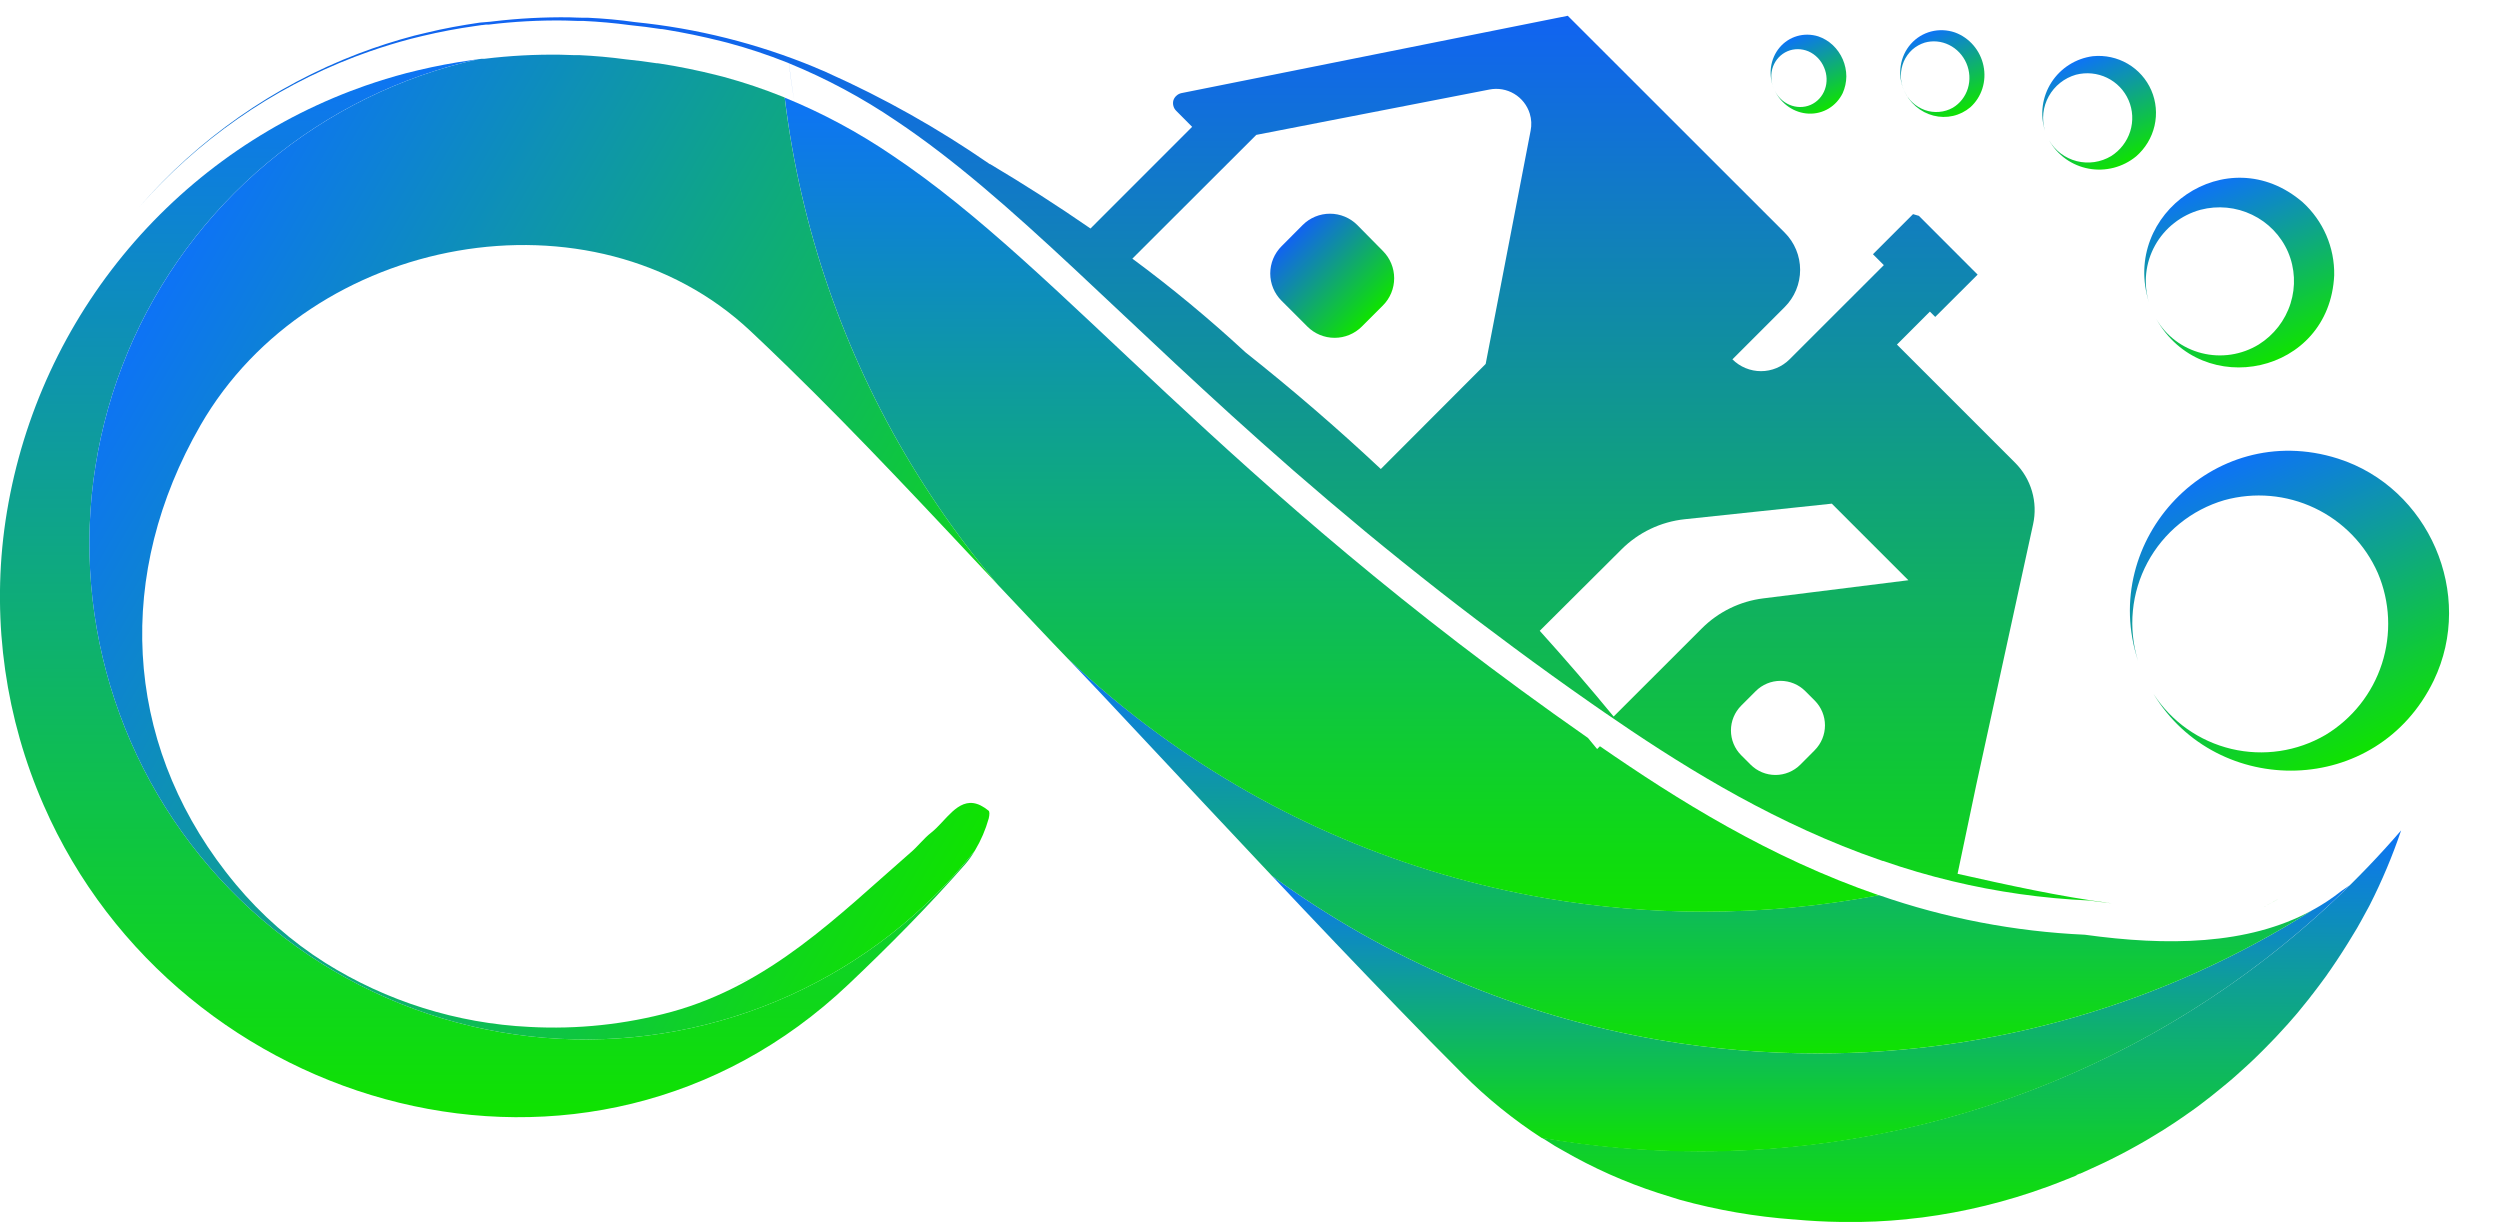
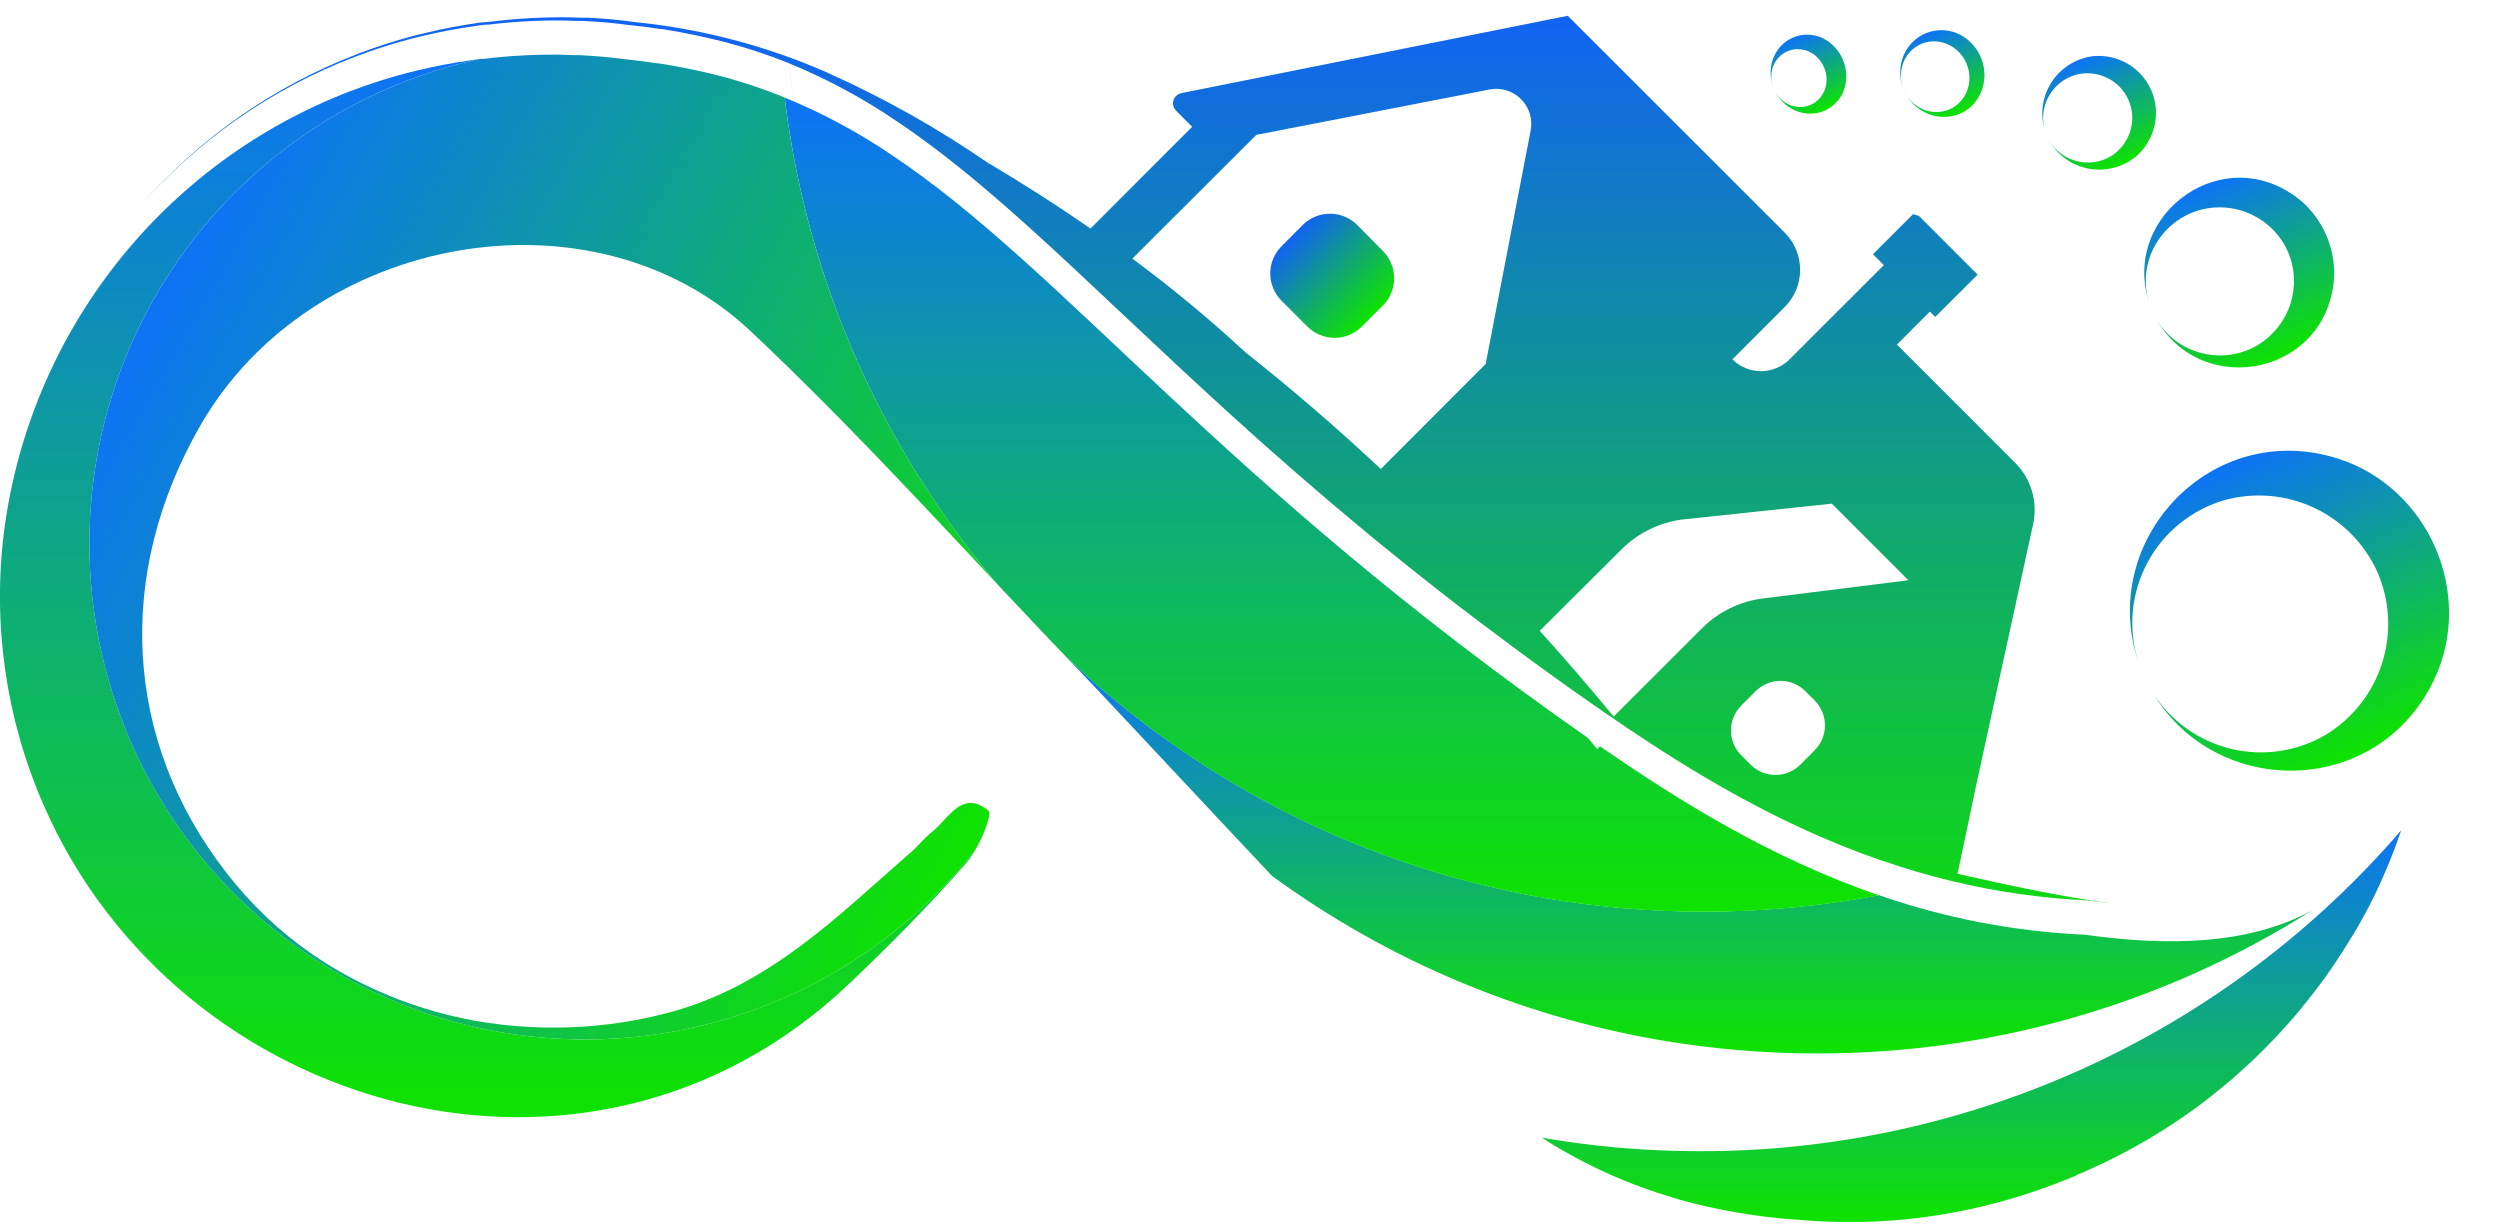
<svg xmlns="http://www.w3.org/2000/svg" width="792" height="388" viewBox="0 0 792 388" fill="none">
  <g clip-path="url(#clip0_75_781)">
    <path d="M760.68 263.07C757.942 271.16 754.626 279.044 750.76 286.66L750.51 287.14C749.69 288.67 748.87 290.2 748.01 291.72C747.6 292.48 747.17 293.23 746.74 293.98L745.43 296.14C743.21 299.86 740.87 303.48 738.43 307.03L737.43 308.45C737.3 308.67 737.15 308.86 737.02 309.06C735.56 311.06 734.08 313.06 732.59 314.98C732.475 315.087 732.374 315.208 732.29 315.34C732.03 315.71 731.75 316.05 731.49 316.4L729.06 319.4C728.78 319.72 728.5 320.05 728.25 320.4L727.41 321.4C725.73 323.4 723.92 325.4 722.05 327.4L720.8 328.75L718.86 330.75C717.44 332.21 716.05 333.63 714.56 335.05L713.18 336.37L711.74 337.7C709.74 339.49 707.83 341.3 705.68 343.06C704.88 343.75 704.06 344.42 703.24 345.06C701.48 346.52 699.67 347.96 697.8 349.36L696.1 350.65L694.16 352.05L693.43 352.55L692.01 353.55L690.81 354.37C689.6 355.22 688.38 356.03 687.13 356.82L685.58 357.82L685.15 358.1L684.15 358.7L683.48 359.11L683.03 359.39L679.89 361.28L678.13 362.28L677.22 362.8L676.28 363.32L674.79 364.14L673.89 364.63L671.89 365.69L671.5 365.88C667.95 367.73 664.38 369.41 660.74 371.03L659.3 371.67L659.04 371.8H658.89L657.71 372.3H658L656.47 372.92L655.78 373.2L654.27 373.8L650.79 375.16L648.42 376.04C635.663 380.701 622.429 383.938 608.96 385.69L605.07 386.12L603.93 386.27C600.61 386.59 597.32 386.83 594.01 386.98H593.79L589.49 387.11H583C578.14 387.04 573.3 386.78 568.44 386.33H568.27C556.064 385.44 543.976 383.35 532.18 380.09C529.88 379.38 527.6 378.67 525.32 377.94C514.838 374.534 504.742 370.036 495.2 364.52L492.51 362.99L491.99 362.65C490.81 361.93 489.63 361.19 488.47 360.43C505.021 363.279 521.785 364.708 538.58 364.7C580.736 364.755 622.406 355.702 660.739 338.161C699.072 320.621 733.163 295.006 760.68 263.07Z" fill="url(#paint0_linear_75_781)" />
-     <path d="M744.46 280.4C689.631 334.569 615.634 364.901 538.56 364.8C521.765 364.808 505.001 363.38 488.45 360.53C479.429 354.68 471.049 347.896 463.45 340.29L463.28 340.12C456.547 333.387 449.88 326.6 443.28 319.76C429.74 305.76 416.297 291.66 402.95 277.46C439.293 304.023 481.287 321.82 525.65 329.46C542.201 332.306 558.966 333.731 575.76 333.72C631.211 333.808 685.54 318.102 732.39 288.44C735.695 286.66 738.834 284.588 741.77 282.25C742.67 281.65 743.57 281 744.46 280.4Z" fill="url(#paint1_linear_75_781)" />
    <path d="M732.39 288.45C685.54 318.112 631.211 333.818 575.76 333.73C558.966 333.741 542.201 332.316 525.65 329.47C481.288 321.83 439.293 304.033 402.95 277.47C388.21 261.83 373.54 246.11 358.88 230.47C352.04 223.137 345.15 215.827 338.21 208.54C347.295 217.15 356.925 225.167 367.04 232.54C403.383 259.103 445.377 276.9 489.74 284.54C506.291 287.386 523.056 288.811 539.85 288.8C558.433 288.811 576.976 287.063 595.23 283.58C616.259 290.895 638.238 295.119 660.48 296.12C686.32 299.7 712 299.52 732.39 288.45Z" fill="url(#paint2_linear_75_781)" />
    <path d="M308.88 269.41C308.014 270.923 307.01 272.352 305.88 273.68C294.21 286.97 281.73 299.6 268.83 311.81C186.55 389.9 56.49 352.74 13.83 255.08C1.822 227.674 -2.492 197.514 1.35 167.84C5.42 136.934 17.766 107.703 37.081 83.235C56.396 58.768 81.963 39.974 111.08 28.84C112.613 28.26 114.147 27.7 115.68 27.16C119.993 25.66 124.353 24.327 128.76 23.16C129.97 22.84 131.21 22.56 132.42 22.26C138.007 20.927 143.637 19.863 149.31 19.07L151.42 18.77C126.843 24.223 103.936 35.501 84.628 51.654C65.319 67.808 50.175 88.364 40.469 111.592C30.764 134.821 26.782 160.041 28.858 185.13C30.934 210.218 39.008 234.441 52.401 255.758C65.792 277.075 84.11 294.862 105.811 307.622C127.513 320.381 151.962 327.74 177.101 329.078C202.24 330.416 227.332 325.695 250.265 315.311C273.198 304.927 293.301 289.185 308.88 269.41Z" fill="url(#paint3_linear_75_781)" />
    <path d="M595.23 283.62C576.976 287.103 558.433 288.851 539.85 288.84C523.056 288.852 506.291 287.426 489.74 284.58C445.378 276.94 403.383 259.143 367.04 232.58C356.925 225.207 347.295 217.19 338.21 208.58L333.3 203.45C331.73 201.8 330.16 200.15 328.61 198.5C324.43 194.1 320.263 189.684 316.11 185.25C315.57 184.63 315.04 184 314.52 183.37C313.23 181.83 311.97 180.28 310.72 178.72C304.282 170.673 298.274 162.291 292.72 153.61C270.453 118.934 255.797 79.929 249.72 39.17C249.313 36.437 248.943 33.69 248.61 30.93C260.518 35.802 271.886 41.901 282.53 49.13C337.44 85.77 385.84 152 503.07 233.78L505.97 237.3L506.86 236.41C531.23 253.24 560.5 271.69 595.23 283.62Z" fill="url(#paint4_linear_75_781)" />
    <path d="M313.18 256.82C313.53 257.12 313.52 258.02 313.23 259.28C312.234 262.834 310.771 266.24 308.88 269.41C293.301 289.188 273.197 304.932 250.263 315.317C227.328 325.702 202.234 330.425 177.093 329.086C151.952 327.748 127.501 320.388 105.798 307.626C84.096 294.864 65.778 277.074 52.387 255.755C38.996 234.435 30.924 210.21 28.85 185.119C26.777 160.028 30.763 134.806 40.473 111.577C50.183 88.349 65.332 67.793 84.645 51.642C103.958 35.491 126.87 24.217 151.45 18.77L152.61 18.62H153.51C161.472 17.651 169.49 17.22 177.51 17.33L181.62 17.46H183.43C188.43 17.7 193.33 18.13 198.19 18.79C201.48 19.12 204.76 19.53 208.03 20.04H208.35L209.35 20.19C215.29 21.117 221.18 22.317 227.02 23.79L228.89 24.26L229.41 24.4C235.723 26.121 241.93 28.208 248 30.65L248.59 30.89C248.917 33.65 249.287 36.397 249.7 39.13C255.777 79.889 270.433 118.895 292.7 153.57C298.253 162.251 304.262 170.633 310.7 178.68C311.95 180.24 313.21 181.79 314.5 183.33C315.02 183.96 315.55 184.59 316.09 185.21C294.24 161.97 272.54 138.58 249.77 116.39L248.42 115.08C244.913 111.66 241.37 108.27 237.79 104.91C187.79 57.91 98.45 74.06 63.51 134.73C36.51 181.64 39.07 234.3 71.51 276.2C72.58 277.54 73.62 278.89 74.73 280.2C82.805 289.888 92.343 298.255 103 305C122.482 317.227 144.785 324.229 167.76 325.33C182.919 326.154 198.112 324.54 212.76 320.55C244.02 311.94 265.39 290.19 288.33 270.21C290.74 268.21 292.59 265.65 295.04 263.75C299.58 260.19 303.39 252.75 309.47 254.68C309.866 254.8 310.25 254.954 310.62 255.14C311.534 255.602 312.392 256.166 313.18 256.82Z" fill="url(#paint5_linear_75_781)" />
  </g>
  <path d="M740.661 145.281C700.456 132.527 664.692 171.098 677.327 209.361C675.737 204.226 675.183 198.825 675.7 193.473C676.216 188.122 677.792 182.927 680.334 178.19C682.877 173.453 686.337 169.269 690.512 165.881C694.687 162.494 699.494 159.97 704.653 158.458C714.182 155.825 724.34 156.708 733.272 160.946C742.204 165.184 749.313 172.494 753.3 181.541C757.175 190.647 757.635 200.846 754.594 210.264C751.553 219.682 745.216 227.687 736.747 232.808C727.736 238.079 717.038 239.67 706.883 237.252C696.727 234.833 687.896 228.59 682.227 219.823C702.328 253.085 753.064 252.76 771.031 215.542C784.113 188.278 769.516 154.461 740.661 145.281Z" fill="url(#paint6_linear_75_781)" />
  <path d="M680.812 95.827C679.895 92.847 679.592 89.71 679.92 86.604C680.249 83.497 681.202 80.484 682.724 77.744C684.245 75.004 686.304 72.593 688.777 70.654C691.251 68.715 694.088 67.289 697.12 66.459C702.602 65.028 708.406 65.589 713.483 68.043C718.568 70.482 722.595 74.654 724.838 79.806C727.06 84.971 727.345 90.768 725.639 96.148C723.939 101.532 720.359 106.144 715.549 109.15C712.871 110.779 709.895 111.86 706.797 112.329C703.699 112.799 700.542 112.646 697.512 111.881C694.482 111.117 691.641 109.755 689.156 107.877C686.671 105.998 684.594 103.642 683.046 100.946C697.512 126.888 738.027 118.745 739.474 87.192C739.552 82.849 738.704 78.545 736.985 74.562C735.263 70.574 732.709 66.998 729.493 64.069C705.483 43.411 671.733 67.443 680.812 95.827Z" fill="url(#paint7_linear_75_781)" />
  <path d="M657.659 23.669C660.967 22.815 664.465 23.161 667.525 24.646C670.584 26.13 673.002 28.655 674.345 31.765C675.688 34.876 675.867 38.368 674.849 41.612C673.831 44.857 671.683 47.64 668.793 49.462C667.172 50.428 665.375 51.067 663.508 51.34C661.641 51.613 659.74 51.516 657.916 51.054C656.091 50.591 654.379 49.773 652.879 48.646C651.379 47.52 650.12 46.107 649.176 44.49C650.475 46.806 652.27 48.807 654.437 50.352C656.603 51.897 659.088 52.948 661.714 53.431C664.341 53.913 667.045 53.816 669.637 53.145C672.228 52.475 674.644 51.248 676.712 49.55C679.639 47.009 681.685 43.614 682.553 39.855C683.421 36.096 683.068 32.167 681.543 28.635C680.019 25.103 677.402 22.151 674.071 20.205C670.74 18.258 666.866 17.418 663.009 17.805C660.354 18.151 657.803 19.072 655.538 20.503C653.273 21.933 651.349 23.839 649.901 26.084C648.452 28.331 647.516 30.862 647.157 33.501C646.798 36.139 647.025 38.82 647.823 41.355C647.297 39.559 647.134 37.675 647.344 35.811C647.555 33.948 648.134 32.142 649.048 30.497C649.963 28.853 651.194 27.403 652.672 26.231C654.15 25.059 655.845 24.189 657.659 23.669Z" fill="url(#paint8_linear_75_781)" />
  <path d="M624.232 33.954C625.988 32.366 627.295 30.321 628.022 28.023C628.749 25.725 628.869 23.254 628.372 20.858C627.876 18.461 626.778 16.224 625.19 14.368C623.602 12.512 621.578 11.103 619.322 10.282C616.862 9.439 614.237 9.334 611.761 9.98C609.285 10.625 607.061 11.993 605.356 13.921C603.651 15.85 602.536 18.256 602.143 20.854C601.751 23.453 602.098 26.133 603.143 28.575C602.515 27.125 602.193 25.561 602.199 23.99C602.207 22.419 602.524 20.875 603.132 19.45C603.764 18.032 604.672 16.767 605.801 15.732C606.95 14.719 608.293 13.961 609.75 13.504C612.303 12.776 615.054 13.039 617.485 14.242C619.916 15.445 621.861 17.506 622.954 20.037C624.047 22.569 624.213 25.398 623.421 27.992C622.629 30.586 620.933 32.768 618.653 34.128C617.32 34.878 615.842 35.328 614.312 35.45C612.789 35.581 611.248 35.382 609.787 34.865C608.333 34.331 606.991 33.502 605.842 32.431C604.689 31.351 603.768 30.037 603.143 28.575C604.012 30.556 605.312 32.315 606.941 33.713C608.569 35.111 610.481 36.111 612.527 36.632C614.572 37.154 616.694 37.183 618.725 36.718C620.757 36.254 622.642 35.307 624.232 33.954Z" fill="url(#paint9_linear_75_781)" />
  <path d="M566.254 16.242C568.358 15.345 570.751 15.355 572.92 16.27C574.018 16.754 575.022 17.456 575.873 18.336C576.723 19.215 577.404 20.255 577.876 21.394C578.838 23.619 578.928 26.114 578.127 28.332C577.323 30.554 575.691 32.316 573.589 33.233C571.472 34.143 569.059 34.127 566.88 33.187C564.84 32.306 563.165 30.667 562.191 28.601C563.193 30.729 564.735 32.55 566.644 33.856C568.552 35.163 570.752 35.904 572.995 35.996C575.238 36.089 577.435 35.529 579.339 34.38C581.243 33.23 582.778 31.537 583.772 29.49C584.508 27.845 584.899 26.044 584.919 24.201C584.912 22.356 584.528 20.516 583.79 18.805C583.052 17.107 581.982 15.575 580.65 14.313C579.307 13.047 577.724 12.094 576.015 11.52C573.809 10.836 571.488 10.806 569.32 11.435C567.152 12.064 565.224 13.325 563.759 15.074C562.295 16.822 561.353 18.986 561.042 21.317C560.732 23.648 561.065 26.049 562.004 28.246C561.498 27.121 561.209 25.913 561.152 24.69C561.095 23.468 561.273 22.256 561.674 21.125C562.502 18.91 564.147 17.157 566.254 16.242Z" fill="url(#paint10_linear_75_781)" />
  <g clip-path="url(#clip1_75_781)">
    <path d="M412.67 71.3L406 78C404.863 79.133 403.961 80.48 403.346 81.963C402.73 83.445 402.413 85.035 402.413 86.64C402.413 88.245 402.73 89.835 403.346 91.317C403.961 92.8 404.863 94.147 406 95.28L414.16 103.44C415.294 104.576 416.641 105.477 418.123 106.091C419.606 106.706 421.195 107.022 422.8 107.022C424.405 107.022 425.994 106.706 427.477 106.091C428.959 105.477 430.306 104.576 431.44 103.44L438.09 96.79C439.226 95.655 440.127 94.307 440.742 92.824C441.357 91.341 441.673 89.751 441.673 88.145C441.673 86.539 441.357 84.949 440.742 83.466C440.127 81.982 439.226 80.635 438.09 79.5L430 71.3C428.864 70.159 427.513 69.254 426.026 68.636C424.539 68.019 422.945 67.701 421.335 67.701C419.725 67.701 418.131 68.019 416.644 68.636C415.157 69.254 413.806 70.159 412.67 71.3Z" fill="url(#paint11_linear_75_781)" />
    <path d="M774.25 229.17V229.35C774.25 229.23 774.25 229.11 774.33 228.99L774.25 229.17ZM721.52 284.93C719.99 285.81 718.45 286.66 716.9 287.51C718.46 286.67 720.02 285.8 721.57 284.92L721.52 284.93ZM596.41 272.74H596.56C603.72 275.233 610.983 277.363 618.35 279.13C632.607 282.563 647.16 284.622 661.81 285.28C664.23 285.62 666.66 285.92 669.08 286.19C652.43 284.04 635.67 280.29 620.16 276.82L626.08 248.64L644.08 166.1C644.848 162.631 644.728 159.025 643.731 155.614C642.735 152.204 640.894 149.1 638.38 146.59L600.95 109.16L611.39 98.71L613.08 100.4L626.51 87L607.91 68.38L606.05 67.84L593.35 80.54L596.8 83.99L566.93 113.84C564.528 116.237 561.273 117.584 557.88 117.584C554.487 117.584 551.232 116.237 548.83 113.84L565.39 97.28C566.94 95.732 568.17 93.893 569.009 91.869C569.848 89.845 570.28 87.676 570.28 85.485C570.28 83.294 569.848 81.125 569.009 79.101C568.17 77.077 566.94 75.238 565.39 73.69L496.67 5L374.32 29.49C373.727 29.606 373.177 29.883 372.73 30.29C372.261 30.685 371.914 31.205 371.73 31.79C371.57 32.369 371.57 32.981 371.73 33.56C371.879 34.145 372.187 34.678 372.62 35.1L377.67 40.18L345.47 72.39C334.78 65 324.14 58.21 313.69 52H313.58L313.3 51.82C297.217 40.708 280.145 31.101 262.3 23.12L261.89 22.91L258.55 21.5L258.12 21.3C239.928 13.782 220.735 8.965 201.15 7C196.27 6.3 191.31 5.86 186.28 5.62H184.55C183.18 5.62 181.79 5.52 180.41 5.49C172.334 5.391 164.26 5.819 156.24 6.77L155.31 6.88L152 7.16C146.31 8 140.63 9 135 10.39L131.29 11.28C125.26 12.871 119.318 14.781 113.49 17C86.666 27.256 62.794 43.986 44 65.7C62.572 44.459 86.058 28.084 112.41 18C113.943 17.42 115.477 16.86 117.01 16.32C121.317 14.82 125.677 13.487 130.09 12.32C131.3 12 132.54 11.72 133.75 11.42C139.33 10.087 144.96 9.023 150.64 8.23L152.64 7.94H152.81L153.97 7.79H154.87C162.832 6.82 170.85 6.389 178.87 6.5L182.98 6.63H184.79C189.79 6.87 194.69 7.3 199.55 7.96C202.84 8.29 206.12 8.7 209.39 9.21H209.71L210.71 9.36C216.63 10.327 222.503 11.54 228.33 13L230.2 13.47L230.72 13.61C237.039 15.305 243.253 17.369 249.33 19.79L249.92 20.03C250.24 22.79 250.61 25.53 251.03 28.27C251.2 29.46 251.41 30.64 251.61 31.83C251.42 30.65 251.23 29.47 251.05 28.29C250.637 25.563 250.267 22.817 249.94 20.05C261.848 24.922 273.216 31.021 283.86 38.25C321.05 63.1 355.26 101.52 409.86 149.14C417.1 155.44 424.717 161.907 432.71 168.54C440.25 174.767 448.167 181.127 456.46 187.62C463.84 193.38 471.557 199.233 479.61 205.18C487.537 211.06 495.797 217 504.39 223L508.18 225.63C530.91 241.3 557.9 258.4 589.6 270.3C591.867 271.14 594.137 271.953 596.41 272.74ZM484.9 41.41L470.66 115.3L437.44 148.58C423.653 135.66 409.347 123.327 394.52 111.58C383.145 101.048 371.197 91.153 358.73 81.94L398 42.73L471.87 28.36C474.565 27.833 477.359 28.322 479.715 29.733C482.071 31.143 483.822 33.376 484.63 36C485.17 37.753 485.262 39.612 484.9 41.41ZM511.2 227C503.827 218.02 496.023 208.967 487.79 199.84L513.67 174.07C519.065 168.672 526.15 165.29 533.74 164.49L580.32 159.56L604.58 183.82L558.64 189.56C551.26 190.468 544.395 193.819 539.14 199.08L511.2 227ZM574.93 237.64L570.33 242.26C568.244 244.341 565.417 245.51 562.47 245.51C559.523 245.51 556.696 244.341 554.61 242.26L551.61 239.26C549.529 237.175 548.361 234.35 548.361 231.405C548.361 228.46 549.529 225.635 551.61 223.55L556.21 218.95C557.241 217.917 558.465 217.098 559.813 216.539C561.161 215.98 562.606 215.693 564.065 215.693C565.524 215.693 566.969 215.98 568.317 216.539C569.665 217.098 570.889 217.917 571.92 218.95L574.92 221.95C576.99 224.036 578.151 226.856 578.151 229.795C578.151 232.734 576.99 235.554 574.92 237.64H574.93ZM238 309.92C236 310.587 234.02 311.223 232.06 311.83C234.02 311.243 236 310.607 238 309.92Z" fill="url(#paint12_linear_75_781)" />
  </g>
  <defs>
    <linearGradient id="paint0_linear_75_781" x1="624.57" y1="263.07" x2="624.57" y2="387.21" gradientUnits="userSpaceOnUse">
      <stop stop-color="#0D73F6" />
      <stop offset="1" stop-color="#0FE300" />
    </linearGradient>
    <linearGradient id="paint1_linear_75_781" x1="573.71" y1="277.46" x2="573.71" y2="364.8" gradientUnits="userSpaceOnUse">
      <stop stop-color="#0D73F6" />
      <stop offset="1" stop-color="#0FE300" />
    </linearGradient>
    <linearGradient id="paint2_linear_75_781" x1="535.3" y1="208.54" x2="535.3" y2="333.73" gradientUnits="userSpaceOnUse">
      <stop stop-color="#0D73F6" />
      <stop offset="1" stop-color="#0FE300" />
    </linearGradient>
    <linearGradient id="paint3_linear_75_781" x1="154.44" y1="18.77" x2="154.44" y2="353.93" gradientUnits="userSpaceOnUse">
      <stop stop-color="#0D73F6" />
      <stop offset="1" stop-color="#0FE300" />
    </linearGradient>
    <linearGradient id="paint4_linear_75_781" x1="421.93" y1="30.89" x2="421.93" y2="288.84" gradientUnits="userSpaceOnUse">
      <stop stop-color="#0D73F6" />
      <stop offset="1" stop-color="#0FE300" />
    </linearGradient>
    <linearGradient id="paint5_linear_75_781" x1="48.56" y1="95" x2="319.32" y2="251.33" gradientUnits="userSpaceOnUse">
      <stop stop-color="#0D73F6" />
      <stop offset="1" stop-color="#0FE300" />
    </linearGradient>
    <linearGradient id="paint6_linear_75_781" x1="705.222" y1="146.953" x2="745.468" y2="240.186" gradientUnits="userSpaceOnUse">
      <stop stop-color="#0D73F6" />
      <stop offset="1" stop-color="#0FE300" />
    </linearGradient>
    <linearGradient id="paint7_linear_75_781" x1="697.543" y1="58.89" x2="721.323" y2="113.976" gradientUnits="userSpaceOnUse">
      <stop stop-color="#0D73F6" />
      <stop offset="1" stop-color="#0FE300" />
    </linearGradient>
    <linearGradient id="paint8_linear_75_781" x1="657.885" y1="19.246" x2="672.152" y2="52.298" gradientUnits="userSpaceOnUse">
      <stop stop-color="#0D73F6" />
      <stop offset="1" stop-color="#0FE300" />
    </linearGradient>
    <linearGradient id="paint9_linear_75_781" x1="609.845" y1="10.644" x2="620.813" y2="36.052" gradientUnits="userSpaceOnUse">
      <stop stop-color="#0D73F6" />
      <stop offset="1" stop-color="#0FE300" />
    </linearGradient>
    <linearGradient id="paint10_linear_75_781" x1="567.9" y1="11.951" x2="577.899" y2="35.114" gradientUnits="userSpaceOnUse">
      <stop stop-color="#0D73F6" />
      <stop offset="1" stop-color="#0FE300" />
    </linearGradient>
    <linearGradient id="paint11_linear_75_781" x1="409.34" y1="74.63" x2="434.79" y2="100.06" gradientUnits="userSpaceOnUse">
      <stop stop-color="#1163F2" />
      <stop offset="1" stop-color="#0FE300" />
    </linearGradient>
    <linearGradient id="paint12_linear_75_781" x1="409.15" y1="5" x2="409.15" y2="311.83" gradientUnits="userSpaceOnUse">
      <stop stop-color="#1163F2" />
      <stop offset="1" stop-color="#0FE300" />
    </linearGradient>
    <clipPath id="clip0_75_781">
      <rect width="760.68" height="387.21" fill="white" />
    </clipPath>
    <clipPath id="clip1_75_781">
      <rect width="730.3" height="306.83" fill="white" transform="translate(44 5)" />
    </clipPath>
  </defs>
</svg>